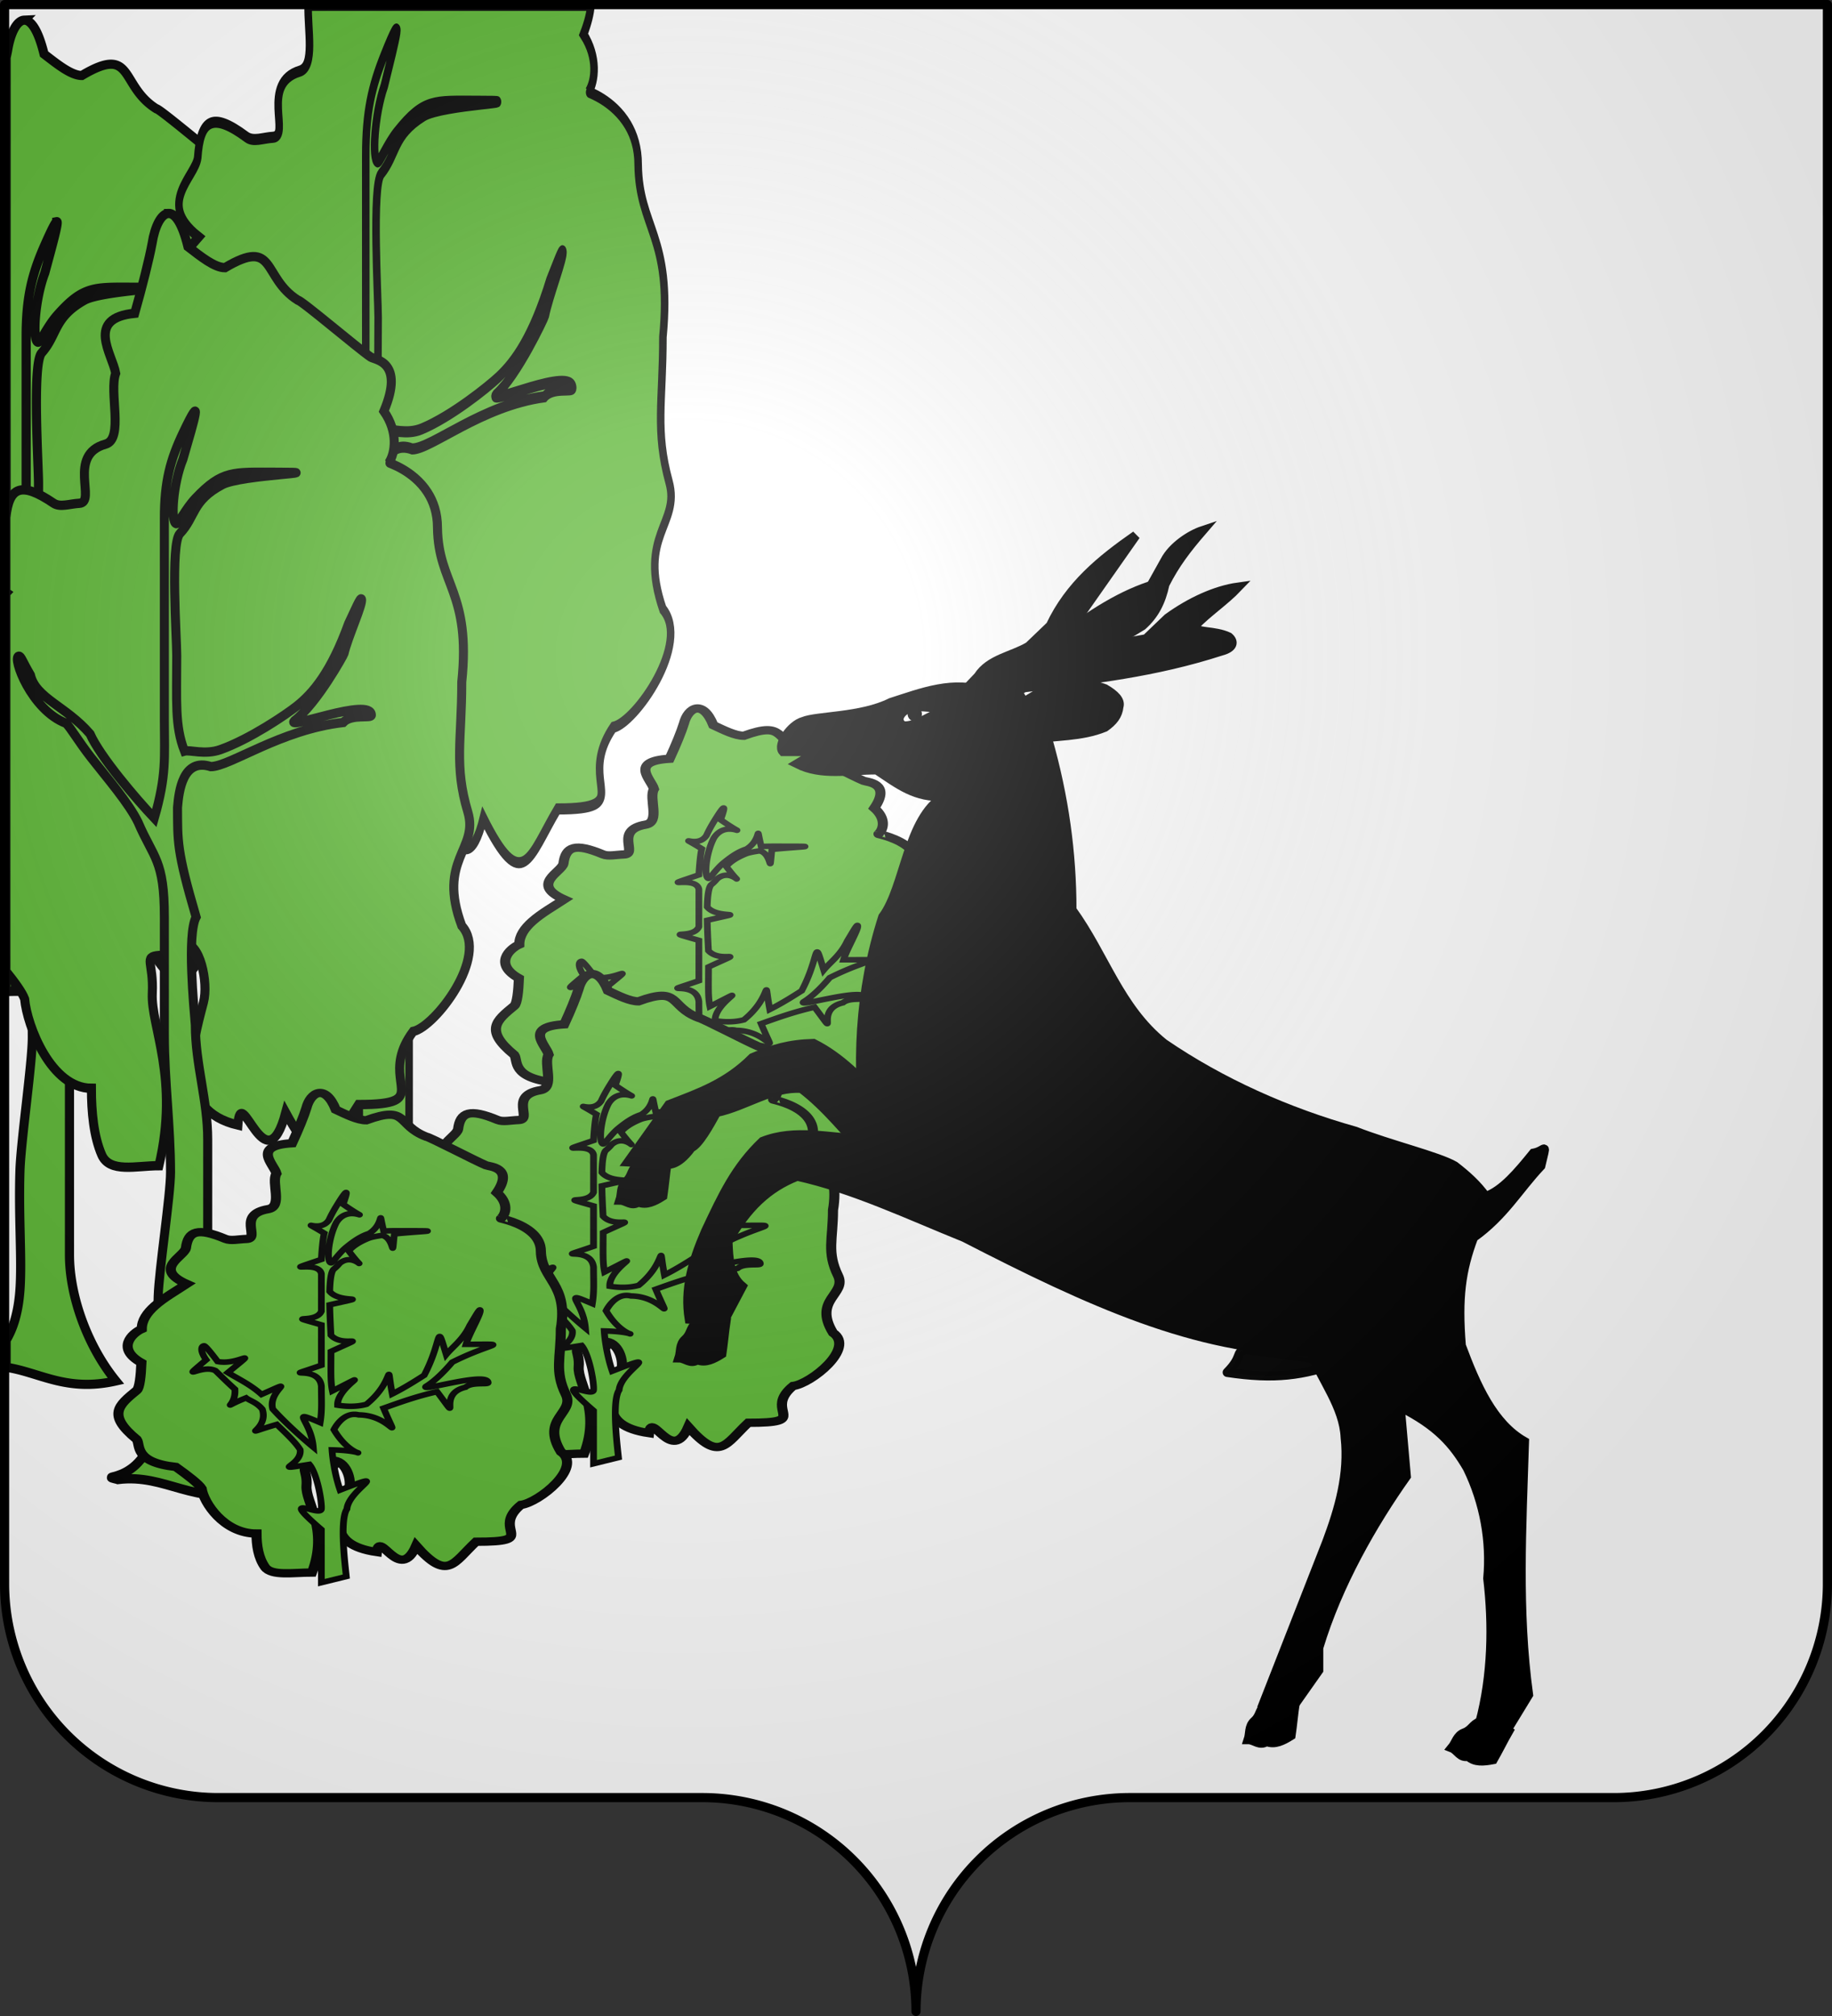
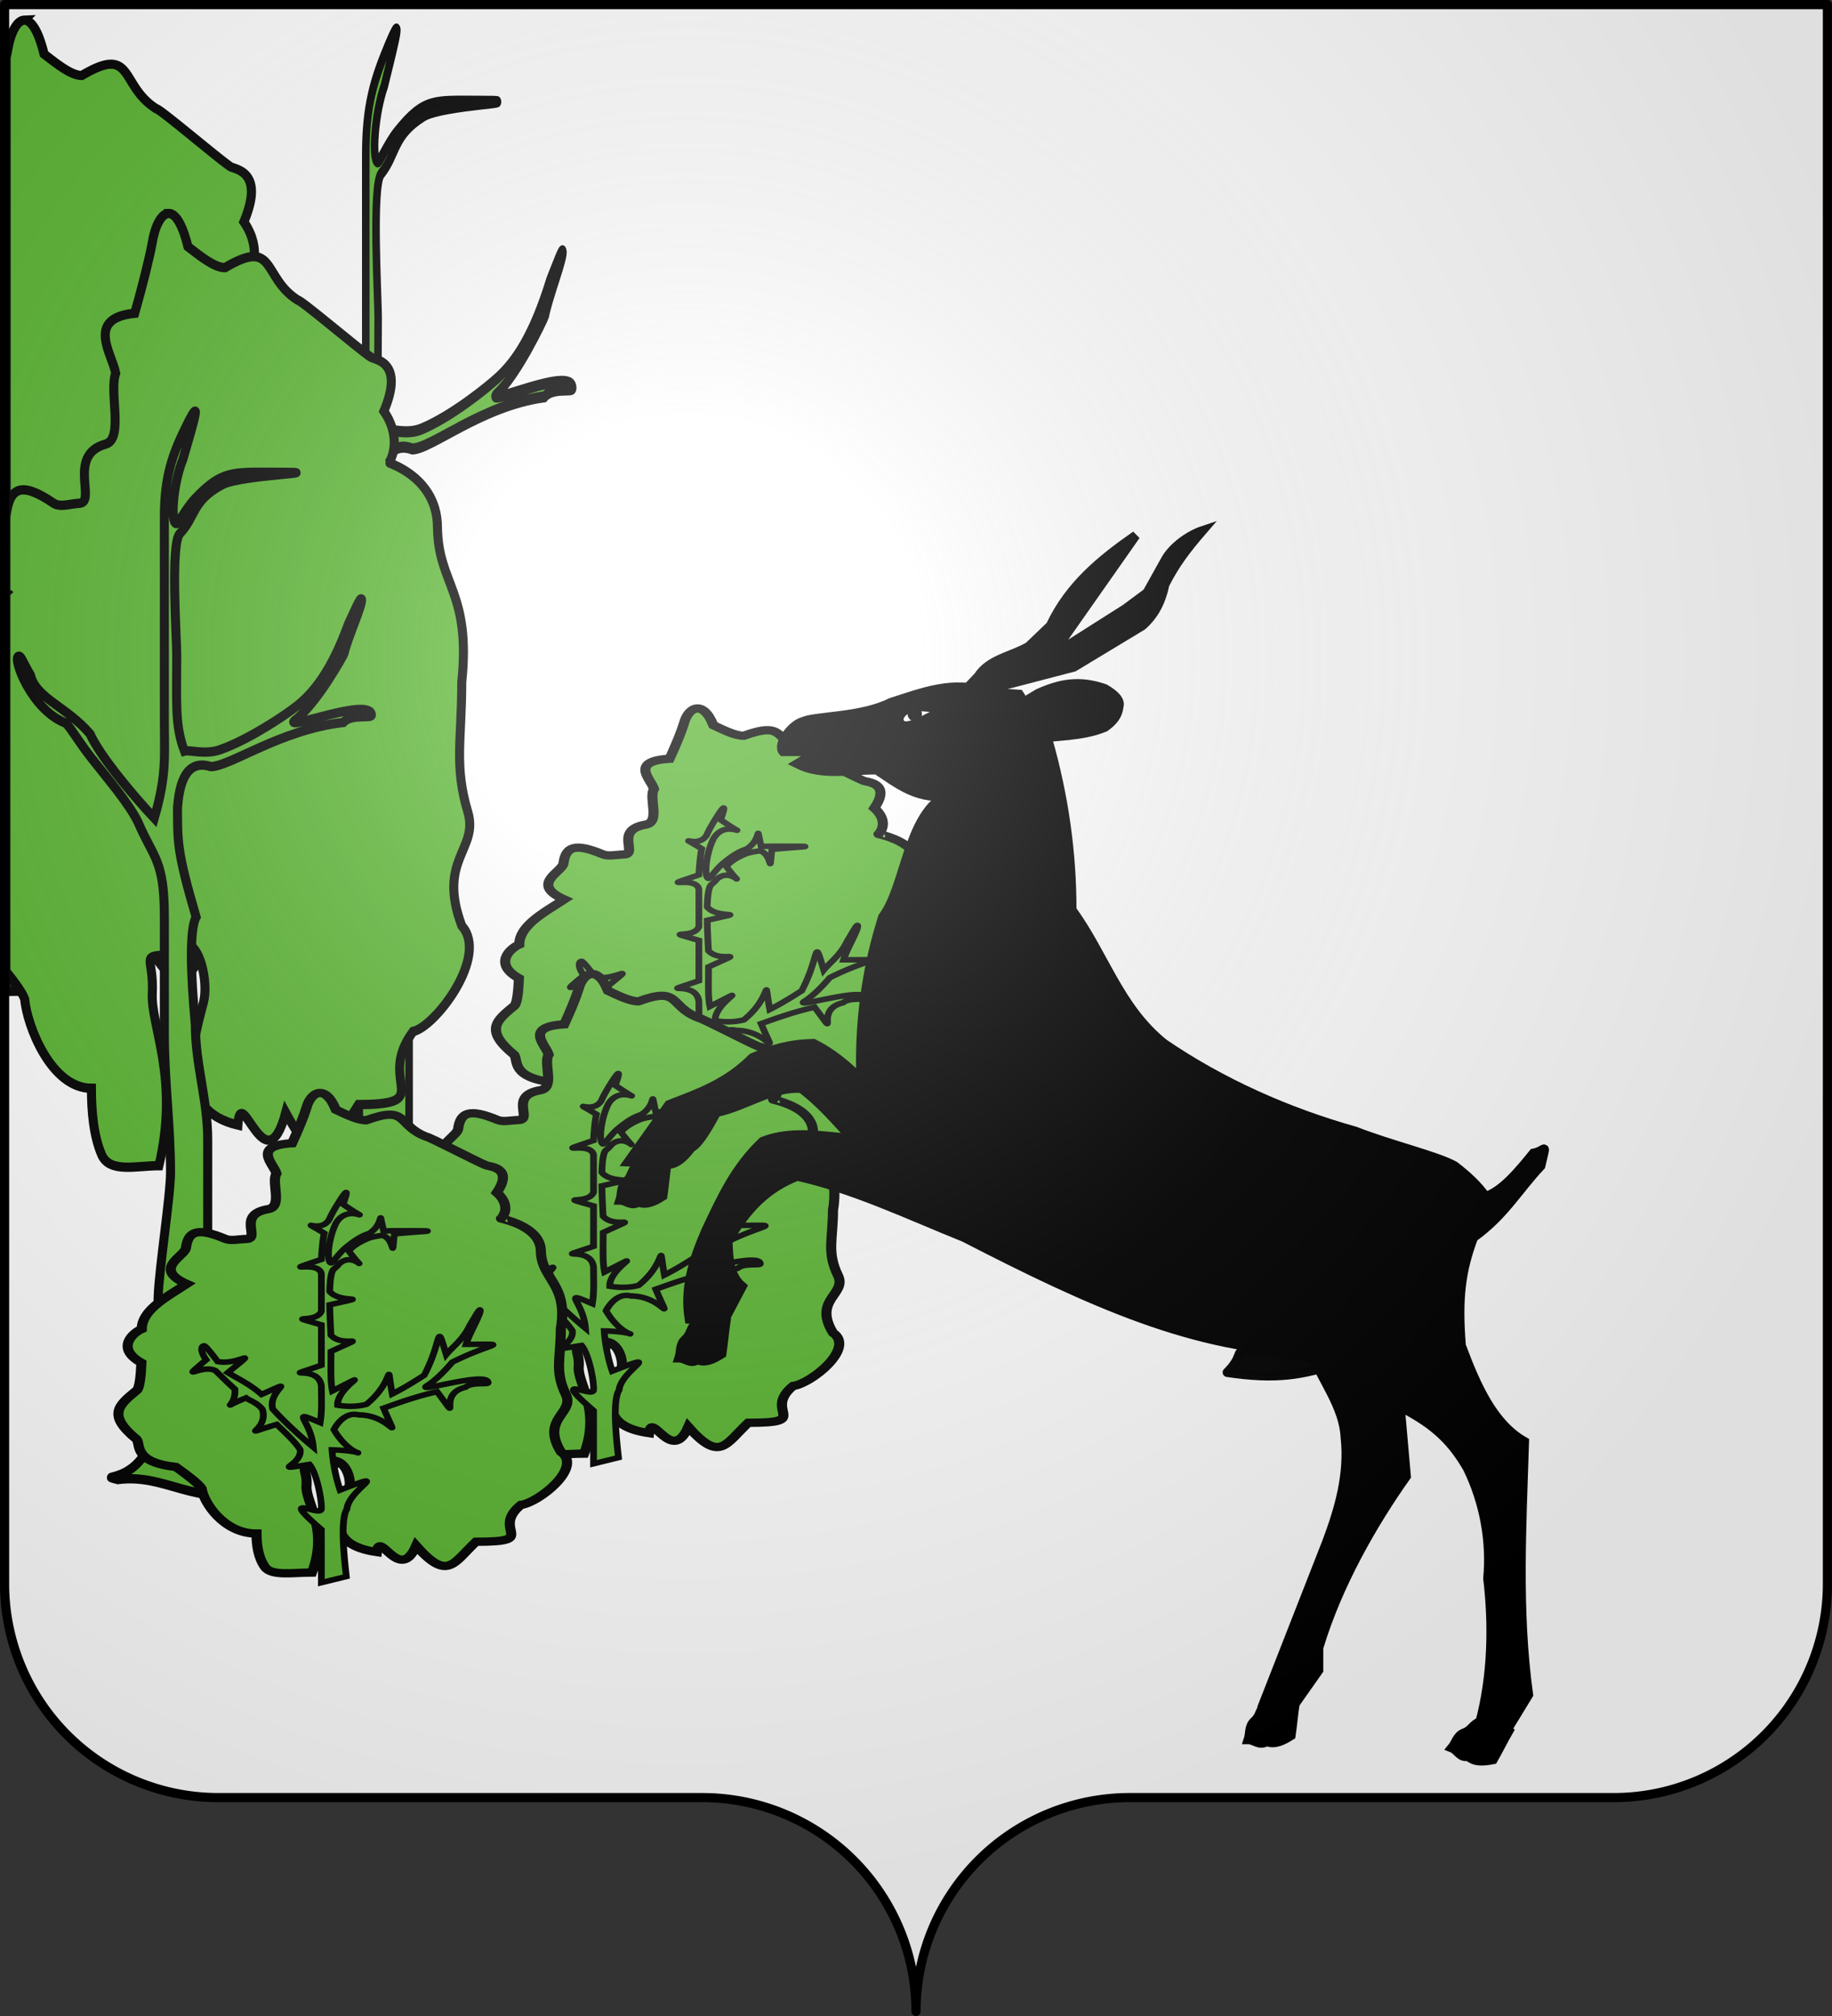
<svg xmlns="http://www.w3.org/2000/svg" xmlns:xlink="http://www.w3.org/1999/xlink" width="600" height="660" viewBox="-300 -295 600 660">
  <rect x="-300" y="-295" width="600" height="660" fill="#333333" stroke="none" />
  <defs>
    <radialGradient id="e" cx="-75" cy="-80" r="405" gradientUnits="userSpaceOnUse">
      <stop offset="0" stop-color="#fff" stop-opacity=".31" />
      <stop offset=".19" stop-color="#fff" stop-opacity=".25" />
      <stop offset=".6" stop-color="#6b6b6b" stop-opacity=".125" />
      <stop offset="1" stop-opacity=".125" />
    </radialGradient>
    <path id="a" d="M-298.5-293.5h597v517a70 70 0 0 1-70 70H70a70 70 0 0 0-70 70 70 70 0 0 0-70-70h-158.5a70 70 0 0 1-70-70z" style="stroke-linecap:round;stroke-linejoin:round" />
  </defs>
  <use xlink:href="#a" width="100%" height="100%" style="fill:#fff;fill-opacity:1" />
  <path d="M5.92 6.602c-2.428.108-4.546 4.311-5.438 9.97-.122.656-.32 1.533-.482 2.305v236.527c.317-.613 1.09-.888 2.709-1.027l8.668-.424c1.012-.092-1.482-3.273-.389-3.457 5.429-.914 8.377 12.9 6.64 19.486-4.031 15.303-9.671 35.991 11.481 41.006.95-15.178 9.232 21.046 15.973-4.136 12.84 23.626 15.064 11.518 24.326-2.713 6.424 0 10.052-.448 12.047-1.368 6.196-2.856-3.347-10.273 6.2-23.048 7.232-1.472 25.412-25.093 16.216-35.268-8.298-22.21 5.766-25.474 2.027-37.98-4.635-15.507-2.027-24.074-2.027-43.407 3.134-30.118-7.853-32.52-8.11-51.545 0-4.892-1.373-8.76-3.322-11.789-4.766-7.41-12.968-9.801-12.894-9.914 2.17-3.302 3.127-10.285-1.678-17.18 7.018-16.683-2.95-17.127-4.404-18.087-2.073-1.387-7.908-6.175-13.35-10.596-5.388-4.377-10.39-8.394-10.976-8.394-12.06-7.6-7.118-21.075-24.328-10.852-3.503 0-8.101-3.733-12.375-7.02-1.99-8.093-4.372-11.185-6.514-11.09ZM0 258.117v66.53a49 49 0 0 1 2.756-.094c6.916-29.291-2.766-46.59-2.223-57.549.211-4.253-.258-7.015-.533-8.887Z" style="fill:#5ab532;fill-opacity:1;fill-rule:evenodd;stroke:#000;stroke-width:3;stroke-linecap:butt;stroke-linejoin:miter;stroke-miterlimit:4;stroke-dasharray:none;stroke-opacity:1" transform="translate(-298 -295)" />
-   <path d="M16.588 72.568c-.387.077-1.574 2.33-3.942 7.692-4.144 9.385-6.082 17.017-6.082 29.838v71.154c0 12.925.778 18.956-3.294 34.143A184 184 0 0 1 0 211.559v9.992c3.956 8.488 6.564 11.277 6.564 28.56v41.317c0 16.067 2.028 32.134 2.028 48.2 0 8.185-3.75 34.02-4.055 43.612-.493 15.478.71 28.978 0 39.02-.546 7.724-2.351 12.943-4.537 16.513v8.84c10.999 1.637 19.665 8.184 35.959 4.487-9.162-11.24-15.205-27.545-15.205-41.317v-82.631c0-13.771-4.055-26.396-4.055-40.168-.453-6.014-2.805-31.698.254-37.873-6.437-23.544-6.019-26.625-6.082-38.445.434-5.724 1.739-17.502 10.897-14.346 6.219 0 22.885-13 43.332-15.494 2.794-3.164 9.254-1.252 9.234-2.588-.099-6.579-28.306 5.533-25.197 2.014 7.538-6.24 16.141-23.187 16.217-23.527 1.387-6.283 6.293-17.416 5.734-19.182-.268-.846-1.83 3.17-4.213 8.566-5.753 17.044-11.684 24.483-16.979 28.979-3.435 2.917-15.328 11.596-25.005 15.28-5.042 1.918-10.036-.028-11.739.501-3.217-8.807-2.533-17.42-2.533-33.57 0-6.01-2.109-39.214 1.014-42.75 5.277-5.975 3.861-11.512 13.935-17.215 6.193-3.506 37.61-4.303 17.487-4.303-14.056 0-17.539-.8-26.356 9.182-3.211 3.636-5.578 9.064-6.263 8.842-1.888-.613-1.04-14.129 2.21-22.616 2.495-9.231 4.68-17.017 3.942-16.87z" style="fill:#5ab532;fill-opacity:1;fill-rule:evenodd;stroke:#000;stroke-width:3;stroke-linecap:butt;stroke-linejoin:miter;stroke-miterlimit:4;stroke-dasharray:none;stroke-opacity:1" transform="translate(-298 -295)" />
  <g style="fill:#5ab532;fill-opacity:1;stroke:#000;stroke-width:1.467;stroke-miterlimit:4;stroke-dasharray:none;stroke-opacity:1">
-     <path d="M860.617 114.867c-.21 4.79 2.057 12.079-2.464 13.012-11.576 2.388-2.553 12.87-7.819 13.071-2.906.111-5.692.958-7.672-.04-10.073-5.073-13.476-3.478-14.265 4.069-.68 3.776-12.142 9.042.272 15.709-3.667 2.915-8.204 6.016-11.552 9.626-2.75 2.967-4.696 6.278-4.696 10.112-3.444 1.833-9.447 8.551-.129 14.838-.2 5.71-.657 11.064-1.676 12.077-6.54 6.5-10.911 10.689 0 21.533 1.409 2.442-1.184 10.02 14.14 12.062 4.402 3.802 8.318 7.46 9.329 9.47.718 5.994 7.913 19.74 19.86 19.74 0 5.247.687 10.62 3.053 14.685 2.374 4.082 10.27 2.405 17.025 2.405 6.159-19.373-2.464-30.815-1.98-38.064.456-6.83-2.734-8.054 1.938-8.352l7.72-.28c.9-.061-1.32-2.165-.347-2.287 4.835-.605 7.461 8.532 5.916 12.89-3.591 10.121-8.616 23.804 10.222 27.121.846-10.04 8.22 13.92 14.225-2.736 11.434 15.627 13.415 7.618 21.663-1.794 5.721 0 8.952-.296 10.729-.904 5.517-1.89-2.981-6.796 5.52-15.246 6.442-.974 22.632-16.596 14.443-23.326-7.39-14.69 5.134-16.85 1.805-25.122-4.128-10.257-1.805-15.923-1.805-28.71 2.79-19.921-6.992-21.51-7.22-34.093 0-3.236-1.226-5.794-2.96-7.798-4.246-4.9-11.55-6.483-11.484-6.557 1.932-2.184 2.785-6.802-1.494-11.363 1.347-2.378 1.988-4.257 2.157-5.748z" style="fill:#5ab532;fill-opacity:1;fill-rule:evenodd;stroke:#000;stroke-width:2.2;stroke-linecap:butt;stroke-linejoin:miter;stroke-miterlimit:4;stroke-dasharray:none;stroke-opacity:1" transform="matrix(1.123 0 0 1.656 -1165.54 -483.468)" />
    <path d="M863.874 369.06c-7.666-1.536 9.91 2.494 11.735-16.803.632-6.682-.439-15.668 0-25.967.272-6.384 3.61-23.576 3.61-29.023 0-10.692-1.805-21.385-1.805-32.077v-27.495c0-13.398-3.138-13.675-7.673-22.148-2.704-4.463-9.05-10.333-13.695-15.1-3.678-3.775-5.868-6.859-7.292-8.004-10.212-3.08-15.824-15.524-13.78-15.668.673-.047 1.023 1.177 3.399 4.403 1.606 5.434 10.416 7.285 17.377 13.747 2.948 5.36 13.573 15.303 18.73 19.667 3.627-10.107 2.934-14.12 2.934-22.722v-47.352c0-8.531 1.725-13.611 5.416-19.857 6.134-10.38 3.385-3.252 0 6.11-2.895 5.648-3.649 14.642-1.968 15.05.61.148 2.719-3.465 5.58-5.885 7.85-6.643 10.952-6.11 23.469-6.11 17.922 0-10.056.53-15.571 2.864-8.972 3.795-7.713 7.48-12.412 11.456-2.781 2.353-.903 24.45-.903 28.45 0 10.747-.609 16.478 2.257 22.34 1.516-.353 5.963.942 10.453-.335 8.618-2.45 19.21-8.226 22.27-10.167 4.715-2.993 9.996-7.943 15.12-19.285 2.122-3.592 3.513-6.264 3.751-5.7.498 1.175-3.87 8.584-5.106 12.765-.067.226-7.73 11.504-14.443 15.656-2.768 2.343 22.353-5.719 22.441-1.34.018.888-5.735-.383-8.223 1.722-18.21 1.66-33.052 10.31-38.59 10.31-8.156-2.1-9.318 5.739-9.704 9.548.056 7.866-.317 9.917 5.416 25.585-2.724 4.11-.63 21.201-.226 25.204 0 9.165 3.61 17.566 3.61 26.73v54.99c0 9.165 5.382 20.016 13.541 27.495-18.063 3.064-25.594-4.448-39.718-3.055z" style="fill:#5ab532;fill-opacity:1;fill-rule:evenodd;stroke:#000;stroke-width:2.2;stroke-linecap:butt;stroke-linejoin:miter;stroke-miterlimit:4;stroke-dasharray:none;stroke-opacity:1" transform="matrix(1.123 0 0 1.656 -1165.54 -483.468)" />
  </g>
  <path d="M-248.569-209.623c-2.219.096-4.158 3.82-4.973 8.832-.888 4.609-2.965 12.666-5.31 20.687-15.146 1.445-6.843 12.057-5.807 17.758-2.087 5.41 2.527 19.43-3.095 20.944-11.881 3.198-2.62 17.231-8.025 17.502-2.983.149-5.841 1.285-7.874-.051-9.902-6.507-13.518-4.804-14.519 4.226v22.141c.055.039.1.077.156.115-.05.051-.106.105-.156.157V14.47c2.792 3.351 4.989 6.323 5.714 8.205.738 8.026 8.123 26.43 20.386 26.43 0 7.026.705 14.221 3.133 19.665 2.437 5.467 10.54 3.223 17.475 3.223 6.322-25.943-2.527-41.266-2.03-50.973.468-9.145-2.805-10.784 1.99-11.183l7.922-.375c.925-.082-1.356-2.9-.357-3.063 4.963-.81 7.66 11.426 6.072 17.26-3.685 13.554-8.842 31.879 10.494 36.32.869-13.443 8.438 18.639 14.6-3.666 11.738 20.927 13.772 10.203 22.238-2.402 5.873 0 9.189-.396 11.013-1.21 5.663-2.53-3.061-9.1 5.666-20.415 6.611-1.304 23.23-22.226 14.825-31.238-7.586-19.672 5.27-22.563 1.853-33.64-4.237-13.735-1.853-21.323-1.853-38.446 2.865-26.676-7.178-28.805-7.413-45.654 0-4.334-1.256-7.76-3.037-10.442-4.357-6.563-11.855-8.682-11.788-8.781 1.983-2.925 2.858-9.108-1.534-15.215 6.416-14.777-2.695-15.171-4.025-16.021-1.895-1.229-7.229-5.47-12.203-9.385-4.926-3.877-9.498-7.436-10.034-7.436-11.024-6.73-6.507-18.666-22.24-9.611-3.2 0-7.403-3.308-11.31-6.219-1.82-7.168-3.996-9.907-5.954-9.822z" style="fill:#5ab532;fill-opacity:1;fill-rule:evenodd;stroke:#000;stroke-width:2.754;stroke-linecap:butt;stroke-linejoin:miter;stroke-miterlimit:4;stroke-dasharray:none;stroke-opacity:1" transform="matrix(1.073 0 0 1.107 21.873 6.929)" />
  <path d="M-263.984 164.8c-8.026-1.945 10.375 3.158 12.286-21.277.662-8.462-.459-19.84 0-32.882.285-8.083 3.78-29.853 3.78-36.75 0-13.54-1.89-27.079-1.89-40.618V-1.543c0-16.966-3.285-17.317-8.033-28.046-2.83-5.65-9.476-13.084-14.339-19.121-3.85-4.78-6.142-8.684-7.634-10.134-10.69-3.9-16.566-19.658-14.426-19.84.704-.06 1.07 1.49 3.558 5.575 1.68 6.881 10.905 9.225 18.193 17.408 3.087 6.786 14.21 19.377 19.61 24.903 3.797-12.798 3.071-17.88 3.071-28.772v-59.96c0-10.804 1.807-17.236 5.67-25.145 6.423-13.143 3.545-4.117 0 7.737-3.03 7.151-3.82 18.541-2.06 19.057.64.188 2.847-4.388 5.841-7.452 8.22-8.412 11.467-7.737 24.572-7.737 18.764 0-10.528.673-16.302 3.627-9.393 4.806-8.075 9.472-12.995 14.507-2.912 2.98-.945 30.96-.945 36.024 0 13.61-.637 20.866 2.362 28.288 1.588-.446 6.244 1.194 10.945-.423 9.023-3.103 20.112-10.416 23.315-12.875 4.937-3.789 10.466-10.057 15.83-24.419 2.222-4.548 3.678-7.932 3.928-7.219.52 1.488-4.052 10.87-5.346 16.165-.07.286-8.092 14.567-15.121 19.825-2.898 2.966 23.402-7.242 23.495-1.698.018 1.126-6.005-.484-8.61 2.182-19.065 2.1-34.604 13.056-40.402 13.056-8.539-2.66-9.755 7.265-10.16 12.089.059 9.96-.331 12.558 5.67 32.398-2.851 5.203-.658 26.846-.236 31.914 0 11.606 3.78 22.244 3.78 33.85v69.631c0 11.605 5.635 25.345 14.177 34.816-18.911 3.879-26.796-5.632-41.584-3.869z" style="fill:#5ab532;fill-opacity:1;fill-rule:evenodd;stroke:#000;stroke-width:2.754;stroke-linecap:butt;stroke-linejoin:miter;stroke-miterlimit:4;stroke-dasharray:none;stroke-opacity:1" transform="matrix(1.073 0 0 1.107 21.873 6.929)" />
  <g id="b" style="fill:#5ab532;fill-opacity:1;stroke:#000;stroke-width:2.44;stroke-miterlimit:4;stroke-dasharray:none;stroke-opacity:1">
    <path d="M873.982 240.533c-4.672.3-1.482 1.532-1.938 8.404-.484 7.292 8.138 18.805 1.978 38.298-6.755 0-14.65 1.686-17.024-2.421-2.365-4.091-3.054-9.496-3.054-14.776-11.947 0-19.14-13.828-19.859-19.859-1.011-2.022-4.926-5.704-9.327-9.53-15.325-2.053-12.734-9.677-14.143-12.135-10.91-10.91-6.54-15.124 0-21.664 1.02-1.02 1.478-6.407 1.678-12.153-9.318-6.324-3.317-13.084.128-14.928 0-3.858 1.946-7.189 4.697-10.173 3.347-3.633 7.885-6.753 11.551-9.686-12.414-6.708-.952-12.006-.272-15.806.789-7.592 4.193-9.197 14.266-4.093 1.98 1.004 4.764.152 7.67.04 5.266-.203-3.756-10.748 7.82-13.151 5.477-1.137.98-11.67 3.013-15.735-1.009-4.284-9.097-12.257 5.658-13.342 2.285-6.027 4.308-12.081 5.174-15.544 1.495-7.09 6.864-10.746 10.644.744 3.806 2.187 7.902 4.672 11.02 4.672 15.328-6.803 10.925 2.164 21.665 7.221.522 0 4.978 2.674 9.776 5.587 4.847 2.942 10.043 6.128 11.889 7.051 1.295.639 10.172.935 3.922 12.038 4.279 4.588 3.426 9.234 1.494 11.432-.066.075 7.24 1.667 11.484 6.598 1.735 2.016 2.959 4.59 2.959 7.845.228 12.66 10.012 14.26 7.221 34.302 0 12.865-2.322 18.567 1.806 28.886 3.329 8.323-9.196 10.495-1.806 25.275 8.19 6.772-8.001 22.49-14.443 23.47-8.502 8.502-.002 13.439-5.52 15.34-1.776.612-5.007.909-10.728.909-8.249 9.47-10.23 17.528-21.665 1.805-6.003 16.759-13.377-7.347-14.224 2.754-18.837-3.338-13.814-17.106-10.223-27.29 1.546-4.383-1.08-13.576-5.915-12.967-.974.122 1.248 2.239.346 2.3" style="fill:#5ab532;fill-opacity:1;fill-rule:evenodd;stroke:#000;stroke-width:3.66;stroke-linecap:butt;stroke-linejoin:miter;stroke-miterlimit:4;stroke-dasharray:none;stroke-opacity:1" transform="matrix(.905 0 0 .742 -865.167 -119.191)" />
    <path d="M877.414 291.703v-23.446c-16.23-17.041-.313-5.176 0-9.051.243-3.234-1.598-15.808-4.334-19.68-14.77 2.88-2.511.628-3.339-6.498-1.72-3.358-5.147-7.21-8.463-11.135-15.359 5.5-2.61 3.06-5.232-6.712-2.08-3.096-4.446-3.646-5.87-4.999-10.334 5.013-3.496 4.274-4.053-3.84-2.681-2.919-5.645-6.559-7.045-8.182-5.175-3.089-13.608 5.787-3.355-4.76-2.33-4.067-1.753-6.114-.749-6.197.673-.056 4.909 6.933 4.909 6.933 7.523 1.93 15.82-7.291 3.716 4.886 3.507 2.637 8.137 5.229 12.15 9.633 14.24-7.64 2.106-1.968 4.078 6.445 4.474 6.042 10.963 13.11 14.653 16.8-.83-12.256-9.037-16.787 2.489-10.814.725-5.316.445-9.585.445-16.042-.889-10.389-16.887-2.138 0-9.266v-17.814c-14.317-5.044-2.018-.149 0-6.003v-16.485c-.913-6.557-16.551.478 0-6.398 0 0 .343-8.178 1.05-11.534-10.02-7.51-1.784.486 1.693-5.86.737-1.997 1.626-3.981 2.673-6.076 4.466-8.931 4.224-6.895 2.455-.857 12.31 10.418 2.412-1.33-2.455 8.078-2.895 6.675-3.649 17.307-1.968 17.789.61.175 2.719-4.096 5.58-6.956 3.203-3.204 5.615-4.996 8.2-5.994 6.037-4.468 3.065-12.444 5.325-1.097 2.613-.202 5.75-.13 9.944-.13 12.4 0 2.826.3-6.078 1.398-1.114 13.065.424 1.851-4.46.647-2.168.378-3.997.821-5.033 1.34-3.708 1.853-5.668 3.684-7.024 5.527 7.546 12.054 2.378-.24-3.332 5.5a16.4 16.4 0 0 1-2.056 2.513c-.992.991-1.391 4.95-1.494 9.849 3.748 5.736 16.515 1.249-.005 5.9.072 4.84.296 9.818.448 13.406 4.41 5.947 15.126-1.352.023 7.173 0 8.548-.219 13.187.511 17.418 17.034-10.458 1.582-2.069 1.871 6.282 1.605.313 5.964 1.115 10.453-.394 10.888-10.766 6.779-20.983 9.341-4.562 5.179-3.173 9.603-6.77 11.547-8.228 6.87-15.94 4.15-24.3 7.975-9.157 2.368-3.487 6.155-6.658 8.527-12.864 2.122-4.245 3.513-7.403 3.751-6.738.498 1.39-3.87 10.147-5.105 15.088 16.86.042 9.75-1.15-4.993 7.89-2.726 3.887-6.2 8.239-9.45 10.615-2.769 2.769 22.352-6.76 22.44-1.584.018 1.05-5.735-.453-8.223 2.036-11.049 3.2-.443 17.823-10.263 1.963-7.57 2.04-14.207 5.037-19.352 7.26 6.09 17.417 3.138 3.092-8.975 2.963-5.771-1.756-9.01 6.526-9.01 6.526 7.068 14.647 15.795 9.38-.672 8.912 0 0 .407 8.76 2.914 17.732 19.703-9.379 3.125-.447 2.48 8.354-2.724 4.856-.629 25.058-.226 29.789z" style="fill:#5ab532;fill-opacity:1;fill-rule:evenodd;stroke:#000;stroke-width:2.44;stroke-linecap:butt;stroke-linejoin:miter;stroke-miterlimit:4;stroke-dasharray:none;stroke-opacity:1" transform="matrix(.905 0 0 .742 -865.167 -119.191)" />
  </g>
  <use xlink:href="#b" width="100%" height="100%" transform="translate(-34.502 86.944)" />
  <use xlink:href="#b" width="100%" height="100%" transform="translate(-123.642 125.88)" />
  <g transform="matrix(.537 0 0 .538 -110.29 -125.26)">
    <path d="m231.255 108.732 12.02-12.593c6.87-10.685 20.607-12.211 30.91-18.317l13.166-12.593c11.64-24.614 30.72-40.07 52.09-54.952l-51.517 73.269 45.22-28.62 13.166-9.732 10.876-19.462c4.579-8.777 15.455-15.837 22.896-18.317-9.73 11.257-16.6 20.225-22.896 32.628-2.29 10.685-6.297 18.508-13.738 25.186l-41.786 25.186z" style="fill:#000;fill-opacity:1;stroke:#000;stroke-width:5.578;stroke-linecap:butt;stroke-linejoin:miter;stroke-miterlimit:4;stroke-dasharray:none;stroke-opacity:1" />
-     <path d="m252.434 113.304 18.89-10.303c41.977-5.152 79.374-9.159 120.206-22.324 7.251-1.908 8.205-5.533 4.58-8.586-8.968-4.198-19.653-2.1-21.18-6.297 8.396-8.777 18.508-15.264 26.904-24.041-13.738 1.908-29.193 8.968-42.931 18.89l-13.166 12.593-38.351 6.869 2.29-8.014c5.533-5.343 30.528-22.134 45.792-33.2-20.606 5.152-40.069 17.172-58.386 30.91l-21.179 16.6c-6.869 2.099-14.883.763-20.607 6.297-5.152 2.29-10.876 6.869-12.02 12.02l-2.29 8.014z" style="fill:#000;fill-opacity:1;stroke:#000;stroke-width:5.578;stroke-linecap:butt;stroke-linejoin:miter;stroke-miterlimit:4;stroke-dasharray:none;stroke-opacity:1" />
    <path d="m265.6 115.029 14.31-8.587c13.547-6.105 25.377-8.204 40.641-2.862 6.297 3.626 9.731 7.25 8.586 10.876-.572 5.343-3.434 8.968-8.586 12.593-14.5 5.915-30.147 4.961-45.22 7.442zM185.116 355.496c-12.838-14.495-25.676-27.747-42.241-36.03-14.909.415-24.848 3.314-37.272 8.697-15.737 15.737-32.716 21.535-50.938 28.575l-24.848 34.787 23.606 1.243s6.085 2.166 14.908-9.94c4.556-1.986 10.829-13.13 15.384-21.413 17.808-3.727 33.898-15.858 51.706-14.616 15.737 12.01 26.504 26.504 39.756 39.757z" style="fill:#000;fill-opacity:1;stroke:#000;stroke-width:5.578;stroke-linecap:butt;stroke-linejoin:miter;stroke-miterlimit:4;stroke-dasharray:none;stroke-opacity:1" />
    <path d="m268.356 107.018-19.878-1.243c-19.464-7.868-40.17.414-58.392 6.212-18.222 9.111-45.03 8.088-53.52 11.56-7.441 2.015-15.944 14.263-12.327 18.258h21.12l-12.423 7.454c14.908 7.454 31.06 3.727 48.453 3.727 13.666 9.111 23.605 16.98 40.999 16.151-22.363 13.252-23.606 55.08-37.272 73.301-14.494 45.14-16.565 91.523-9.939 135.42-22.363-.827-43.484-6.625-63.362 1.243-16.565 15.737-24.434 32.717-34.787 54.665-8.282 19.05-12.838 35.616-9.939 53.423l21.12 1.243 11.182-21.121c-7.868-6.626-8.282-16.98-8.696-27.333 11.595-20.706 24.433-32.716 42.24-39.756 33.96 7.454 67.918 23.605 101.877 37.272 76.614 39.342 140.804 68.745 211.206 69.574 7.04 17.393 20.293 33.544 21.12 52.18 2.486 22.363-3.726 43.484-11.18 63.362l-38.515 98.149L436.08 722l14.909-21.12v-13.667c11.595-38.514 33.13-75.786 53.423-104.36l-3.728-42.242c22.363 11.182 32.303 22.363 41 37.272 10.353 21.12 14.494 44.726 12.423 67.089 3.313 28.16 2.9 58.806-4.97 88.21l16.152 4.97 13.666-22.364c-7.04-51.352-4.141-101.462-2.485-154.056-19.05-10.768-29.403-33.959-38.514-58.393-2.388-29.258-.06-45.851 7.454-65.846 18.636-13.253 27.333-28.99 41-43.484 3.653-15.748 3.3-9.172-4.495-7.747-9.488 11.67-18.697 22.656-29.05 26.383-5.384-7.455-11.698-13.048-18.942-18.642-9.956-5.797-39.456-12.826-60.571-21.115-41.413-11.595-81.584-29.403-116.785-53.422-27.332-21.95-36.042-53.74-56.103-81.328 0-34.787-4.774-69.002-14.713-103.789z" style="fill:#000;fill-opacity:1;stroke:#000;stroke-width:5.578;stroke-linecap:butt;stroke-linejoin:miter;stroke-miterlimit:4;stroke-dasharray:none;stroke-opacity:1" />
    <path id="c" d="M71.207 489.674c-3.728 3.313-2.876 6.626-6.603 9.94-3.532 3.154-2.484 7.454-3.727 11.18 3.727 0 6.882 4.008 11.182 1.146 4.97 2.033 9.939-.512 14.908-3.63.829-5.384 1.657-14.202 2.485-19.586-4.555-.828-13.69 1.778-18.245.95z" style="fill:#000;fill-opacity:1;stroke:#000;stroke-width:5.578;stroke-linecap:butt;stroke-linejoin:miter;stroke-miterlimit:4;stroke-dasharray:none;stroke-opacity:1" />
    <use xlink:href="#c" width="603" height="763" transform="translate(-36 -96)" />
    <use xlink:href="#c" id="d" width="603" height="763" x="0" y="0" transform="translate(347.145 232.283)" />
    <use xlink:href="#d" width="603" height="763" transform="rotate(21.335 456.83 1075.165)" />
    <path d="M282.2 113.884c10.494-7.632 21.56-7.823 31.482-.573.573 4.198-2.862 6.106-8.586 9.159-5.724 2.29-14.31 1.717-20.607-1.717" style="fill:none;stroke:#000;stroke-width:5.578;stroke-linecap:butt;stroke-linejoin:miter;stroke-miterlimit:4;stroke-dasharray:none;stroke-opacity:1" />
    <path d="M221.524 116.173c-7.632.573-15.837-2.862-22.897 1.718-3.053 2.48-3.816 5.533-.572 7.441 6.678.382 15.646-6.106 23.469-9.159z" style="fill:#fff;fill-opacity:1;stroke:#000;stroke-width:3.718;stroke-linecap:butt;stroke-linejoin:miter;stroke-miterlimit:4;stroke-dasharray:none;stroke-opacity:1" />
    <path d="M203.573 122.309a3.434 3.434 0 0 1-2.206-4.326 3.434 3.434 0 0 1 4.325-2.208 3.434 3.434 0 0 1 2.21 4.324 3.434 3.434 0 0 1-4.323 2.212" style="fill:#000;fill-rule:evenodd;stroke:#000;stroke-width:1.859px;stroke-linecap:butt;stroke-linejoin:miter;stroke-opacity:1" />
    <path d="M406.41 505.622c-6.458 1.883-1.47 4.167-11.223 14.001 28.852 4.348 46.492 1.92 68.897-6.238z" style="display:inline;opacity:.99;fill:#000;fill-opacity:1;stroke:#000;stroke-width:5.578;stroke-linecap:round;stroke-linejoin:round;stroke-miterlimit:4;stroke-dasharray:none;stroke-opacity:1" />
  </g>
  <use xlink:href="#a" fill="url(#e)" />
  <use xlink:href="#a" style="fill:none;stroke:#000;stroke-width:3" />
</svg>